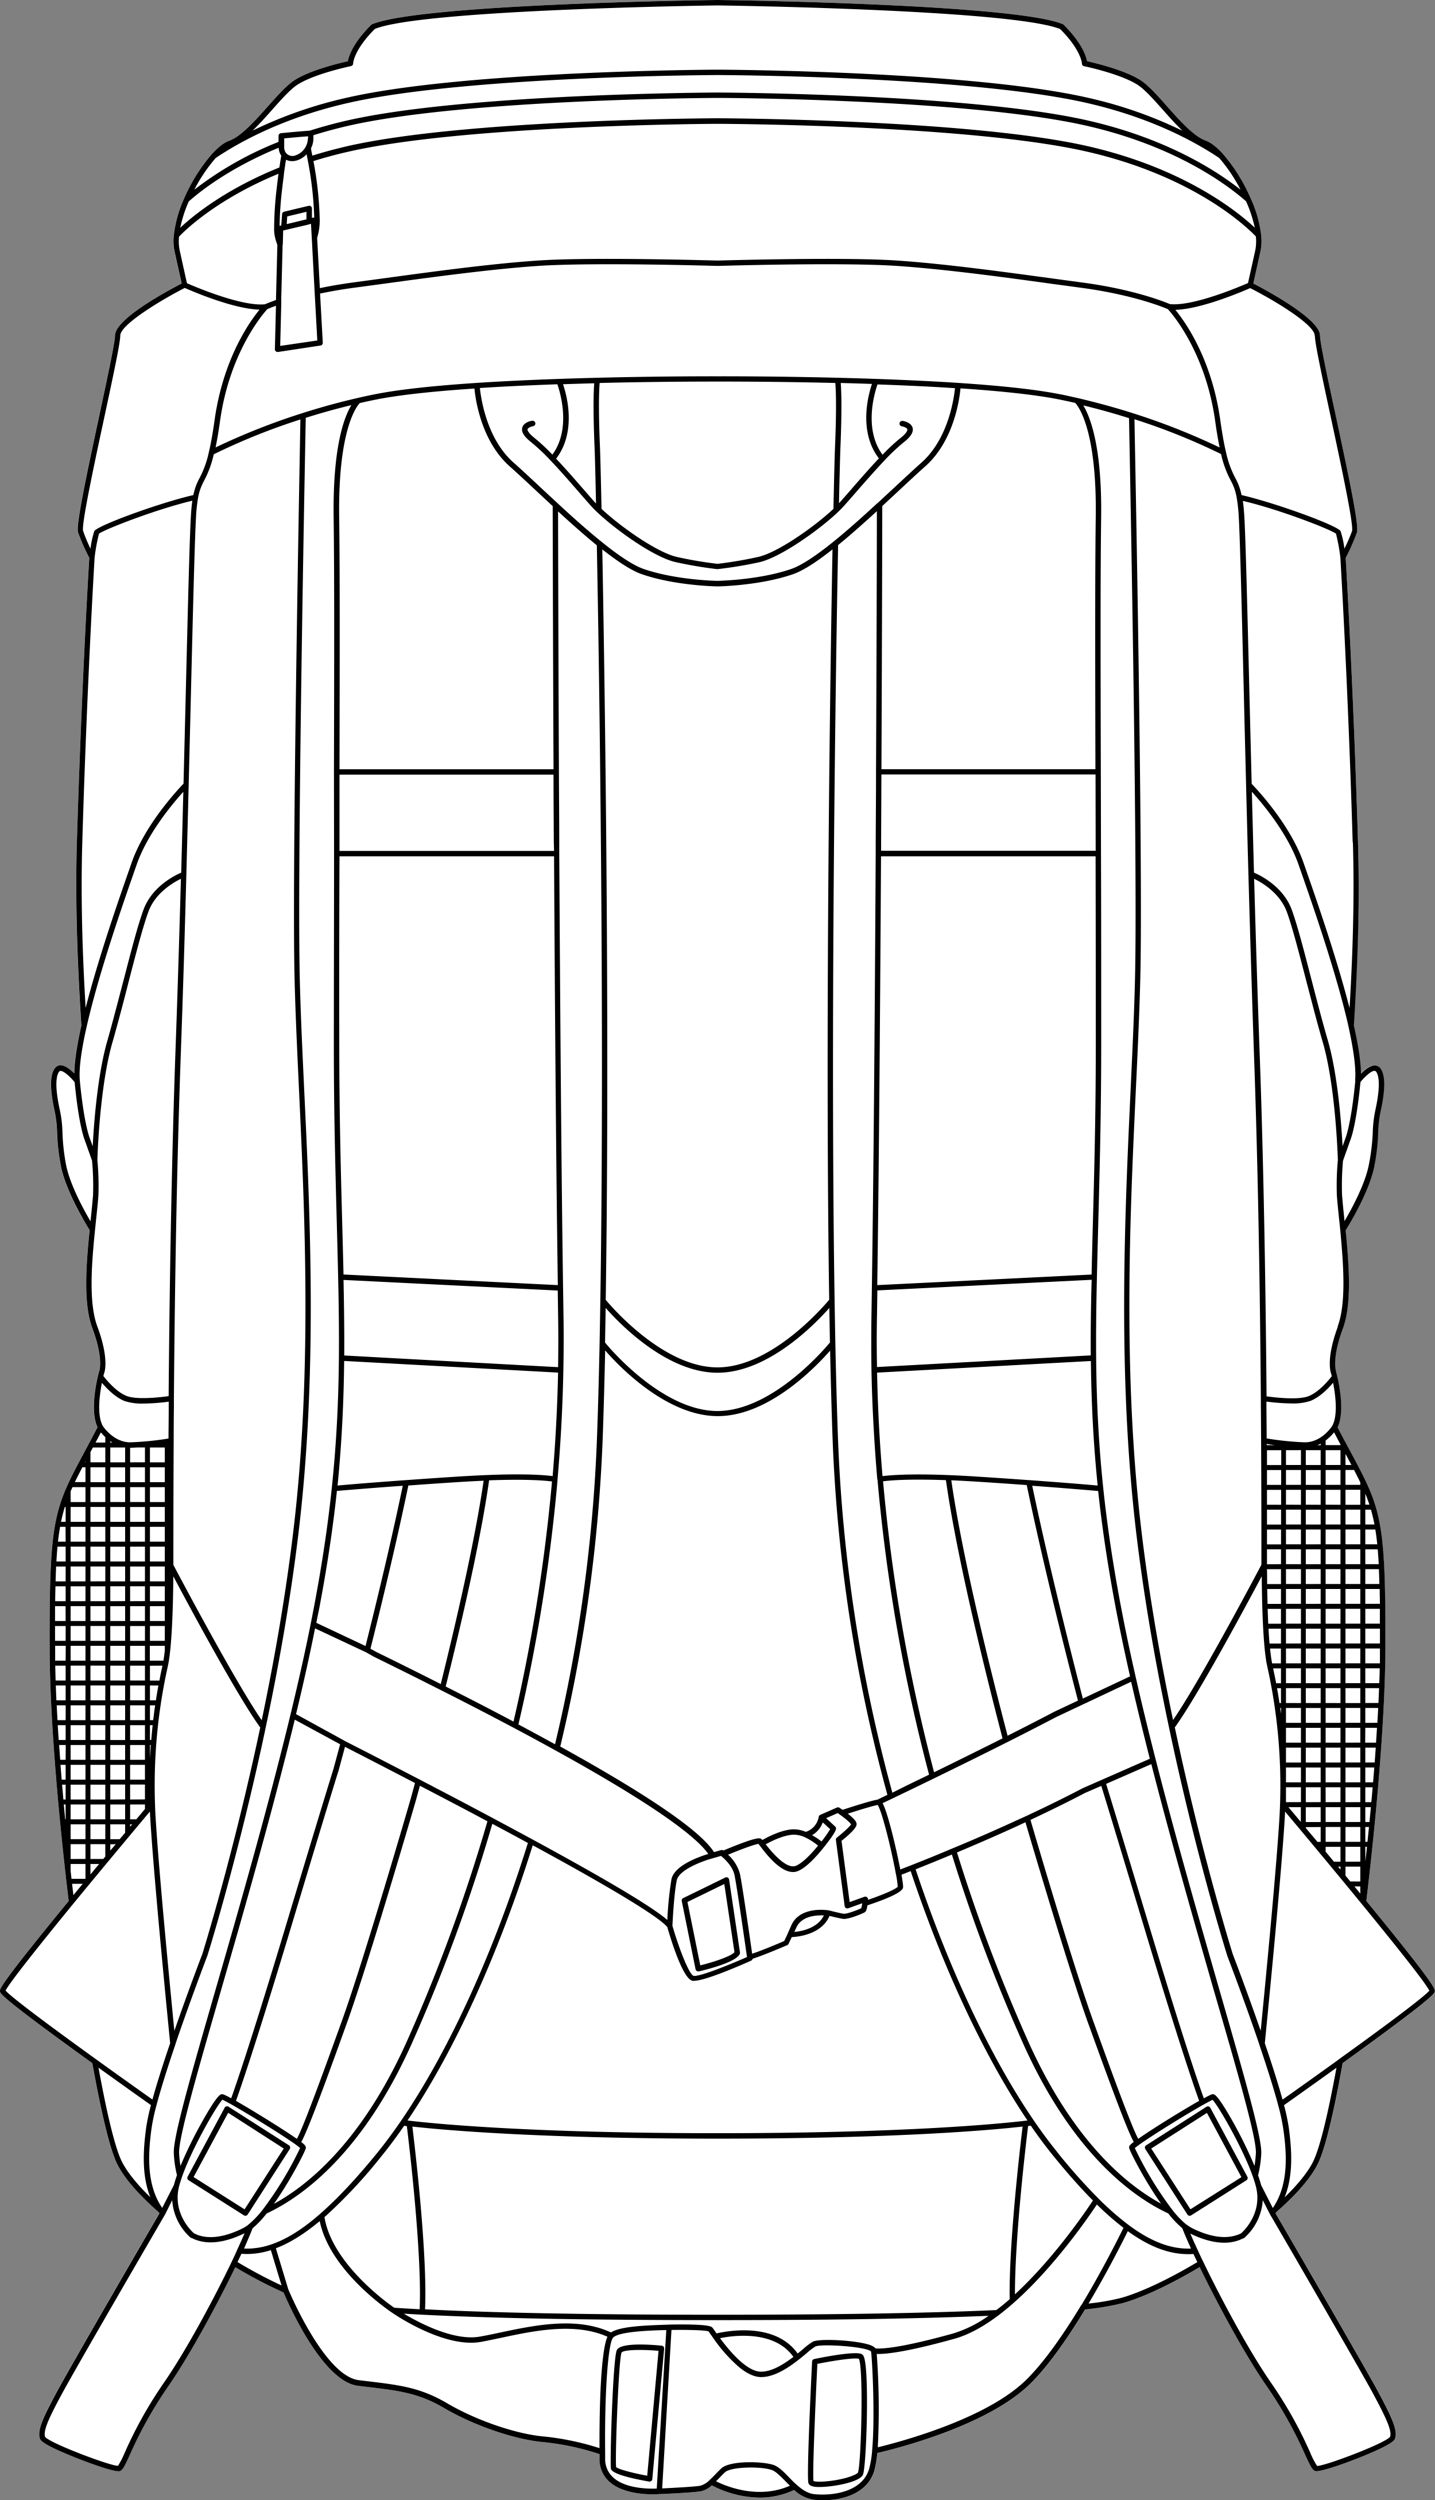
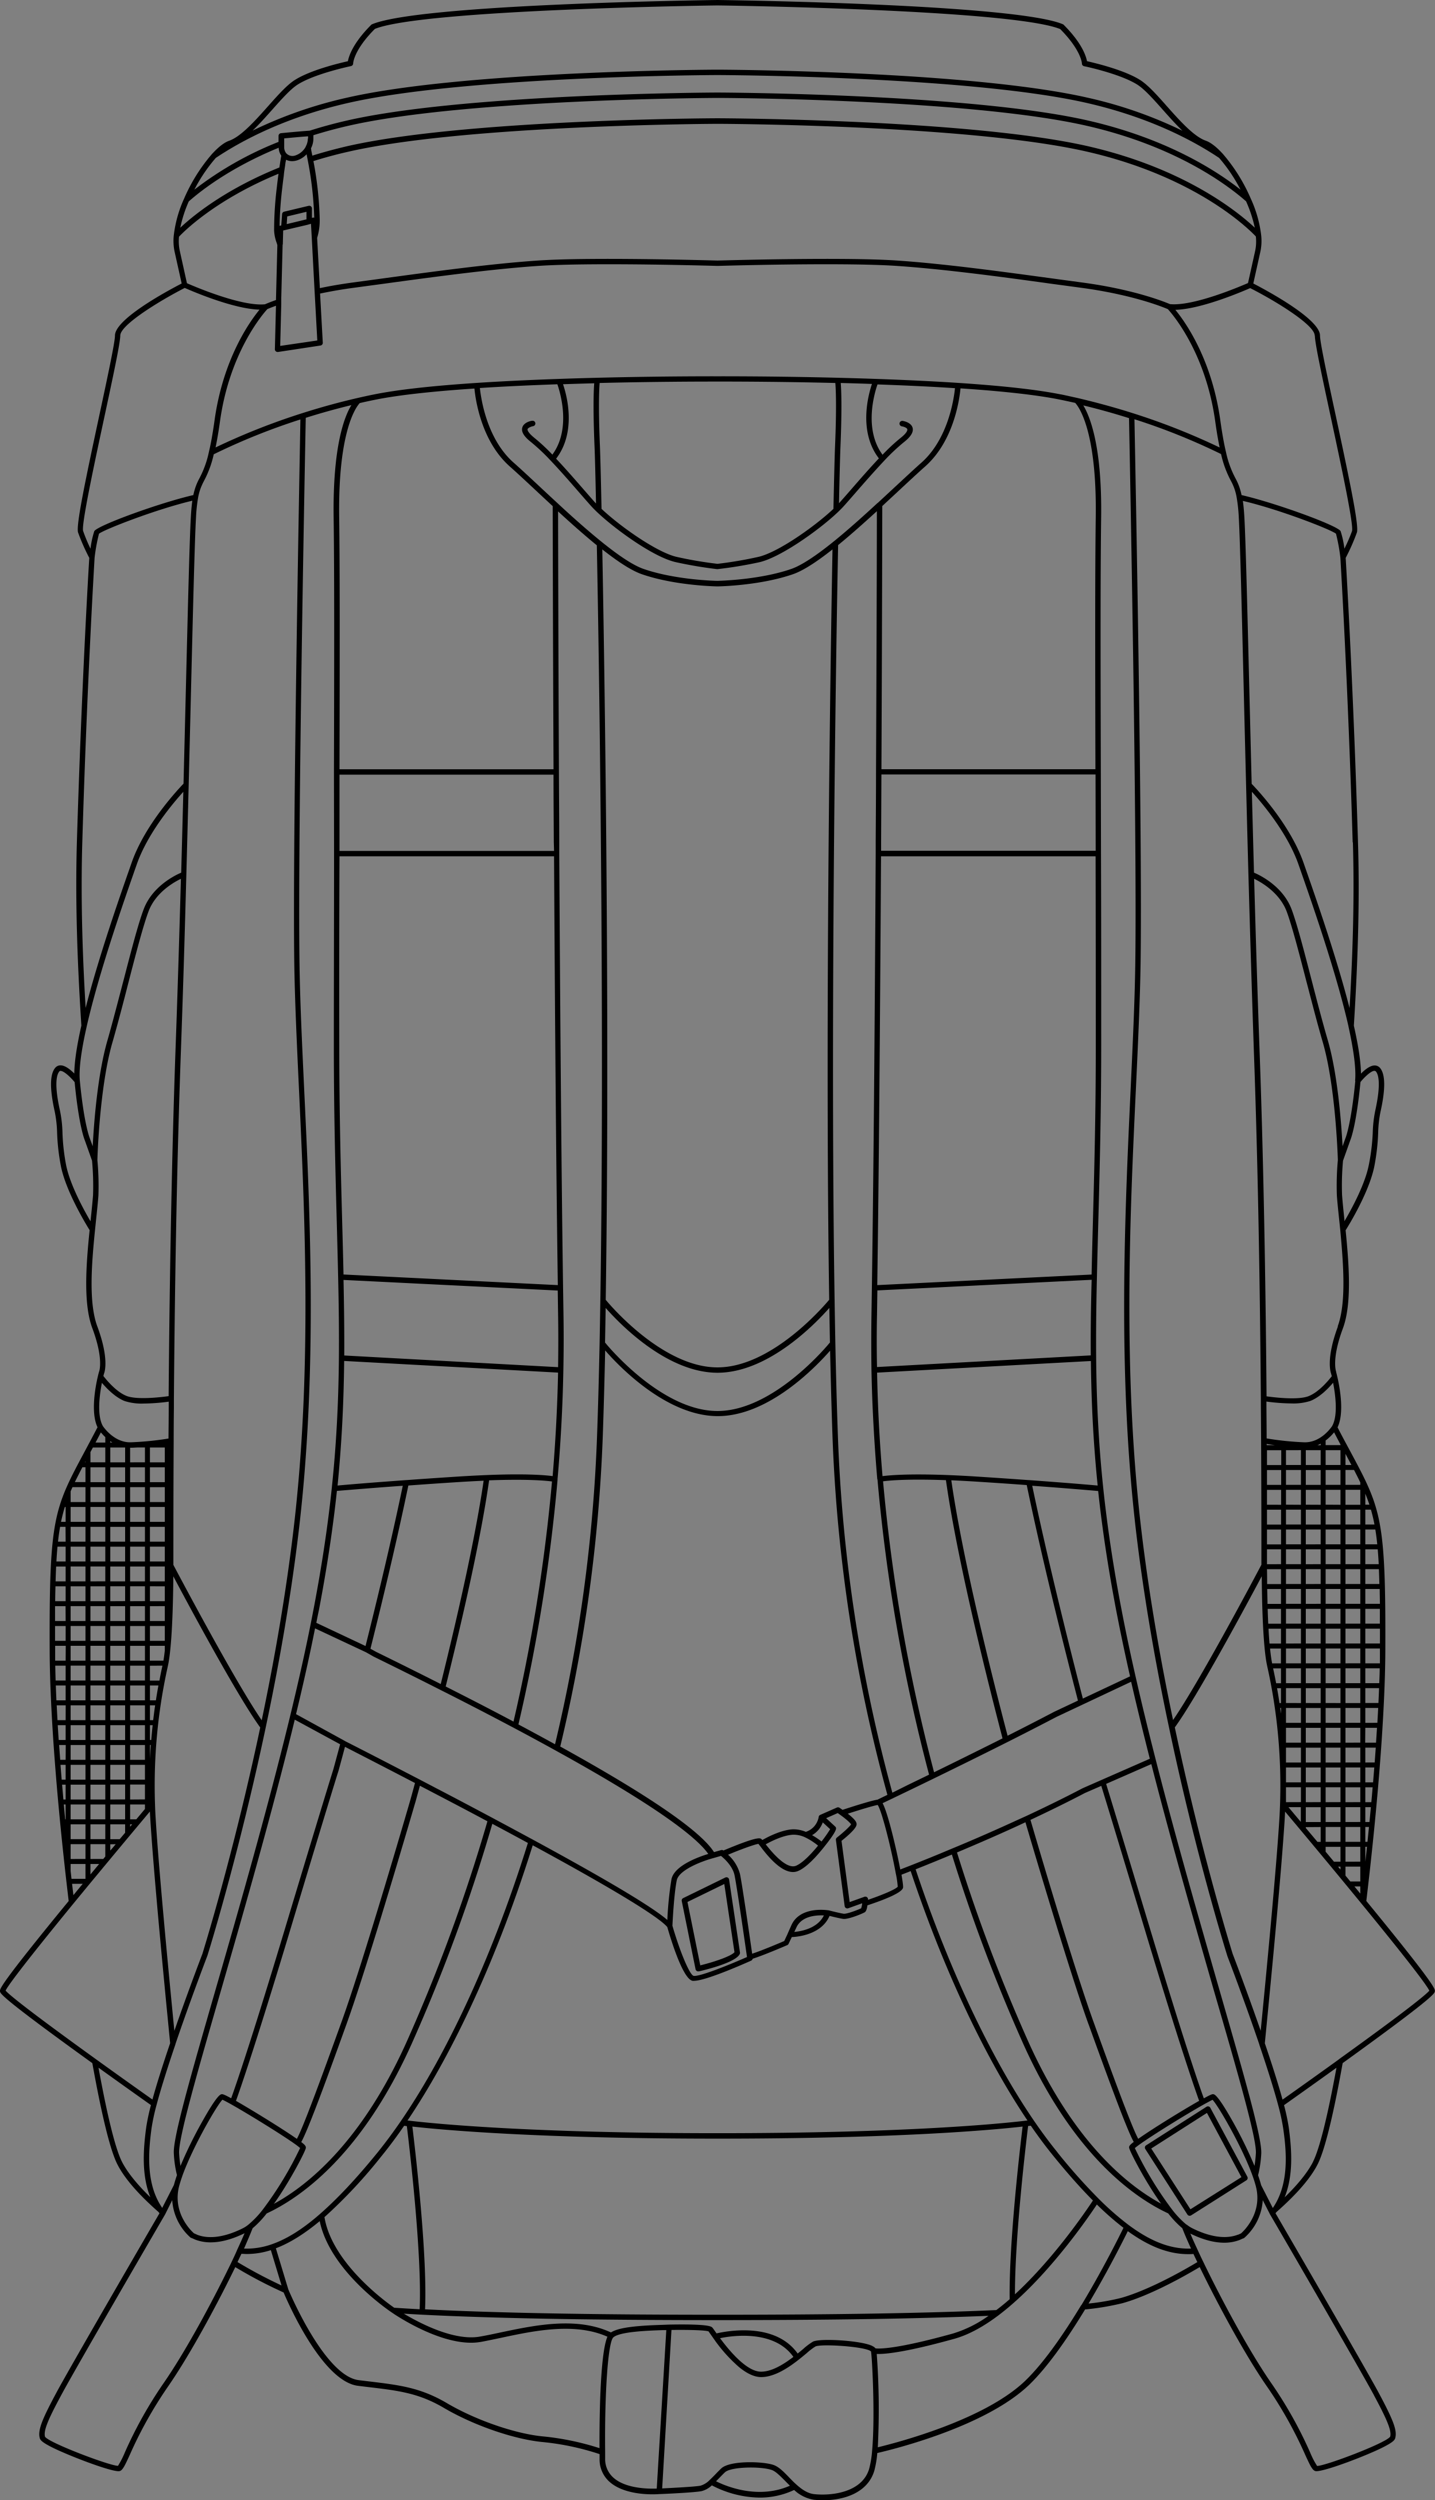
<svg xmlns="http://www.w3.org/2000/svg" viewBox="0 0 528.36 920.44">
  <rect x="0" y="0" width="528.36" height="920.44" fill="#808080" stroke="none" />
  <defs>
    <style>.cls-1{fill:#fff;}</style>
  </defs>
  <g id="Layer_2" data-name="Layer 2">
    <g id="Layer_3" data-name="Layer 3">
-       <path class="cls-1" d="M503.07,699.86c25.53,31.16,25.38,32.42,25.27,33.26s-.29,2.18-33.94,26.45c-2.4,13.46-5.92,30.67-9.15,37.12-2.56,5.12-7.68,11.07-15.21,17.69l-.36.46c3.35,5.76,33.11,57,37.93,66,5.58,10.41,6.9,14,6.14,16.81-.2.74-1,1.57-4.2,3.21-5.66,2.9-21.25,8.94-24.8,8.94a1.36,1.36,0,0,1-.5-.07c-1.09-.41-1.85-2.07-3.69-6.07a153.24,153.24,0,0,0-14-25c-8.47-12.22-18.52-31.09-24.79-44-10.83,6.45-21.15,11.28-28.42,13.29a95.65,95.65,0,0,1-13.79,2.31c-7.49,12.33-14.28,21.54-20.21,27.38-16,15.75-50.73,24.2-56.3,25.48a36.7,36.7,0,0,1-1.1,6.54c-2.45,8.08-11,10.84-18.83,10.84-1.15,0-2.28-.06-3.38-.17a13.76,13.76,0,0,1-7.3-3.61,29.44,29.44,0,0,1-12.7,2.81,38.91,38.91,0,0,1-17.6-4.51,8.49,8.49,0,0,1-3.88,2.15c-2.81.53-14.74,1-15.43,1.06-.19,0-1.15.09-2.57.09-3.91,0-11.32-.58-15.8-4.6a11,11,0,0,1-3.66-8.34l0-1.86a96.64,96.64,0,0,0-20.51-4.4c-10.57-.9-25.69-6.08-36.77-12.59-9.35-5.51-16.81-6.39-28.11-7.72l-3.52-.43c-13.2-1.6-25.85-30.65-27.42-34.37A168.11,168.11,0,0,1,86.6,834.6c-6.27,12.92-16.32,31.79-24.79,44a153.24,153.24,0,0,0-14,25c-1.84,4-2.6,5.66-3.68,6.07a1.74,1.74,0,0,1-.51.07c-3.55,0-19.14-6-24.8-8.94-3.21-1.64-4-2.47-4.2-3.21-.83-3,1.13-7.46,6.14-16.81,4.81-9,34.47-60,37.93-66-.12-.15-.24-.3-.35-.46-7.54-6.62-12.66-12.57-15.22-17.69C39.87,790.24,36.36,773,34,759.57.3,735.3.11,733.93,0,733.11S-.25,731,25.28,699.86c-4.36-36.46-6.9-69.93-7-91.88-.2-49.16,1.55-52.42,12.92-73.67,1.38-2.59,2.95-5.52,4.67-8.82-2.59-5.42-.78-14.95.15-18.88.22-.9.36-1.42.36-1.42a.52.52,0,0,1,.06-.16s1.81-4.47-2.48-16c-3.34-9-2.28-23.33-1-36.12-1.49-2.39-8.84-14.53-10.6-23.69A77.44,77.44,0,0,1,21,417.07a44.55,44.55,0,0,0-.89-7.86c-1.88-8.46-1.81-13.71.21-16.08a2.46,2.46,0,0,1,2-.88c1.68,0,3.61,1.6,5,3,0-4.29.93-10.21,2.61-17.66C28.26,352.1,27.73,330,28.31,310c1.66-56,4.29-100.68,4.53-104.6a74.66,74.66,0,0,1-4.13-9.35c-.82-2.46,2.55-18.63,7.79-43,3-13.89,5.79-27,5.79-29.51,0-6,19.14-16.37,24.56-19.17L64.22,92.55a19.18,19.18,0,0,1-.26-6,45.25,45.25,0,0,1,3.83-13.42s0,0,0,0A63.72,63.72,0,0,1,78.05,56.72c2.36-2.61,4.51-4.28,6.39-4.94,4.37-1.54,9.65-7.48,14.31-12.72,3.53-4,6.87-7.72,9.71-9.55,5.82-3.74,16.78-6.33,19.68-7,.33-1.84,1.82-6.64,8.58-13.4a.93.93,0,0,1,.32-.21C154.73,1.49,259.7.06,264.16,0h0c4.46.06,109.44,1.49,127.12,8.93a.85.85,0,0,1,.32.21c6.76,6.76,8.26,11.56,8.59,13.4,2.89.64,13.86,3.23,19.67,7,2.84,1.82,6.18,5.57,9.71,9.54,4.66,5.24,9.95,11.18,14.32,12.72,1.87.66,4,2.33,6.38,4.94a63.72,63.72,0,0,1,10.25,16.37h0s0,0,0,0a44.93,44.93,0,0,1,3.83,13.43,19.13,19.13,0,0,1-.26,6l-2.63,11.83c5.42,2.8,24.56,13.12,24.56,19.17,0,2.5,2.81,15.62,5.8,29.51,5.23,24.4,8.6,40.57,7.78,43a74.66,74.66,0,0,1-4.13,9.35c.24,3.92,2.87,48.56,4.53,104.6.59,20,0,42.06-1.65,67.57,1.69,7.45,2.57,13.37,2.62,17.66,1.41-1.42,3.35-3,5-3a2.52,2.52,0,0,1,2,.88c2,2.34,2.07,7.75.21,16.08a43.59,43.59,0,0,0-.88,7.86A78.93,78.93,0,0,1,506,429.22c-1.82,9.43-9.32,21.65-10.6,23.69,1.29,12.79,2.35,27.12-1,36.12-4.29,11.53-2.5,16-2.48,16a.58.58,0,0,1,0,.14s.15.52.36,1.42c.93,3.93,2.75,13.46.15,18.88,1.72,3.3,3.29,6.23,4.68,8.83,11.37,21.24,13.11,24.51,12.91,73.66C510,629.94,507.43,663.4,503.07,699.86Z" />
-       <path d="M106.81,790.45a1,1,0,0,0-.43-.63L84.13,775.6a1,1,0,0,0-.78-.12,1,1,0,0,0-.63.49l-13.63,25.4a1,1,0,0,0,.34,1.31l20.39,12.93a1,1,0,0,0,.53.15,1,1,0,0,0,.84-.45l15.49-24.11A1,1,0,0,0,106.81,790.45ZM90.05,813.4,71.28,801.5,84,777.85,104.47,791Z" />
      <path d="M503.07,699.86c4.36-36.46,6.9-69.92,7-91.88.2-49.15-1.54-52.42-12.91-73.66-1.39-2.6-3-5.53-4.68-8.83,2.6-5.42.78-14.95-.15-18.88-.21-.9-.36-1.42-.36-1.42a.58.58,0,0,0,0-.14c0-.05-1.81-4.49,2.48-16,3.33-9,2.27-23.33,1-36.12,1.28-2,8.78-14.26,10.6-23.69a78.93,78.93,0,0,0,1.38-12.15,43.59,43.59,0,0,1,.88-7.86c1.86-8.33,1.79-13.74-.21-16.08a2.52,2.52,0,0,0-2-.88c-1.67,0-3.61,1.6-5,3-.05-4.29-.93-10.21-2.62-17.66C500.09,352.1,500.63,330,500,310c-1.66-56-4.29-100.68-4.53-104.6a74.66,74.66,0,0,0,4.13-9.35c.82-2.46-2.55-18.63-7.78-43-3-13.89-5.8-27-5.8-29.51,0-6-19.14-16.37-24.56-19.17l2.63-11.83a19.13,19.13,0,0,0,.26-6,44.93,44.93,0,0,0-3.83-13.43s0,0,0,0h0A63.72,63.72,0,0,0,450.3,56.72c-2.36-2.61-4.51-4.28-6.38-4.94-4.37-1.54-9.66-7.48-14.32-12.72-3.53-4-6.87-7.72-9.71-9.54-5.81-3.75-16.78-6.34-19.67-7-.33-1.84-1.83-6.64-8.59-13.4a.85.85,0,0,0-.32-.21C373.63,1.49,268.65.06,264.19,0h0C259.7.06,154.73,1.49,137,8.93a.93.93,0,0,0-.32.21c-6.76,6.76-8.25,11.56-8.58,13.4-2.9.64-13.86,3.23-19.68,7-2.84,1.83-6.18,5.58-9.71,9.55-4.66,5.24-9.94,11.18-14.31,12.72-1.88.66-4,2.33-6.39,4.94A63.72,63.72,0,0,0,67.8,73.09s0,0,0,0A45.25,45.25,0,0,0,64,86.54a19.18,19.18,0,0,0,.26,6l2.63,11.83c-5.42,2.8-24.56,13.12-24.56,19.17,0,2.5-2.81,15.62-5.79,29.51-5.24,24.4-8.61,40.57-7.79,43a74.66,74.66,0,0,0,4.13,9.35C32.6,209.36,30,254,28.31,310c-.58,20,0,42.06,1.65,67.57-1.68,7.45-2.56,13.37-2.61,17.66-1.42-1.42-3.35-3-5-3a2.46,2.46,0,0,0-2,.88c-2,2.37-2.09,7.62-.21,16.08a44.55,44.55,0,0,1,.89,7.86,77.44,77.44,0,0,0,1.37,12.15c1.76,9.16,9.11,21.3,10.6,23.69C31.69,465.7,30.63,480,34,489c4.29,11.53,2.49,16,2.48,16a.52.52,0,0,0-.06.16s-.14.52-.36,1.42c-.93,3.93-2.74,13.46-.15,18.88-1.72,3.3-3.29,6.23-4.67,8.82C19.84,555.56,18.09,558.82,18.29,608c.09,21.95,2.63,55.42,7,91.88C-.25,731-.09,732.29,0,733.11S.3,735.3,34,759.57c2.41,13.46,5.92,30.67,9.15,37.12,2.56,5.12,7.68,11.07,15.22,17.69.11.16.23.31.35.46-3.46,5.95-33.12,57-37.93,66-5,9.35-7,13.76-6.14,16.81.2.74,1,1.57,4.2,3.21,5.66,2.9,21.25,8.94,24.8,8.94a1.74,1.74,0,0,0,.51-.07c1.08-.41,1.84-2.07,3.68-6.07a153.24,153.24,0,0,1,14-25c8.47-12.22,18.52-31.09,24.79-44A168.11,168.11,0,0,0,104.43,844c1.57,3.72,14.22,32.77,27.42,34.37l3.52.43c11.3,1.33,18.76,2.21,28.11,7.72,11.08,6.51,26.2,11.69,36.77,12.59a96.64,96.64,0,0,1,20.51,4.4l0,1.86a11,11,0,0,0,3.66,8.34c4.48,4,11.89,4.6,15.8,4.6,1.42,0,2.38-.07,2.57-.09.69,0,12.62-.53,15.43-1.06a8.49,8.49,0,0,0,3.88-2.15,38.91,38.91,0,0,0,17.6,4.51,29.44,29.44,0,0,0,12.7-2.81,13.76,13.76,0,0,0,7.3,3.61c1.1.11,2.23.17,3.38.17,7.79,0,16.38-2.76,18.83-10.84a36.7,36.7,0,0,0,1.1-6.54c5.57-1.28,40.29-9.73,56.3-25.48,5.93-5.84,12.72-15.05,20.21-27.38a95.65,95.65,0,0,0,13.79-2.31c7.27-2,17.59-6.84,28.42-13.29,6.27,12.92,16.32,31.79,24.79,44a153.24,153.24,0,0,1,14,25c1.84,4,2.6,5.66,3.69,6.07a1.36,1.36,0,0,0,.5.07c3.55,0,19.14-6,24.8-8.94,3.21-1.64,4-2.47,4.2-3.21.76-2.79-.56-6.4-6.14-16.81-4.82-9-34.58-60.23-37.93-66l.36-.46c7.53-6.62,12.65-12.57,15.21-17.69,3.23-6.45,6.75-23.66,9.15-37.12,33.65-24.27,33.84-25.64,33.94-26.45S528.6,731,503.07,699.86ZM24.17,669.81H24c-.17-1.84-.34-3.66-.51-5.47h.66Zm0-7.3h-.83c-.16-1.84-.32-3.67-.48-5.47h1.31Zm0-7.3H22.71c-.15-1.85-.3-3.67-.44-5.47h1.9Zm0-7.31h-2c-.14-1.84-.27-3.67-.4-5.46h2.44Zm0-7.3H21.61c-.13-1.85-.24-3.67-.35-5.46h2.91Zm0-7.3h-3c-.1-1.86-.2-3.68-.29-5.47h3.31Zm0-7.3h-3.4c-.08-1.87-.16-3.69-.22-5.47h3.62Zm0-7.3H20.48c-.06-1.89-.1-3.71-.14-5.47h3.83Zm0-7.31H20.31c0-1.16,0-2.31,0-3.41,0-.7,0-1.38,0-2.05h3.9Zm0-7.3h-3.9c0-1.89,0-3.71,0-5.46h3.91Zm0-7.3h-3.9c0-1.91,0-3.73,0-5.47h3.87Zm0-7.3H20.32c0-1.92.06-3.74.1-5.47h3.75Zm0-7.3h-3.7c.05-1.94.12-3.76.2-5.47h3.5Zm0-7.31h-3.4c.11-2,.24-3.76.4-5.46h3Zm0-7.3H21.36c.21-2,.47-3.77.77-5.46h2Zm0-7.3h-1.7c.4-1.93.86-3.73,1.4-5.47h.3ZM502.7,549.9c.55,1.35,1.05,2.69,1.51,4.06H502.7Zm0,5.89h2.07c.5,1.73.93,3.53,1.3,5.47H502.7Zm0,7.31h3.69c.28,1.69.51,3.5.71,5.46h-4.4Zm0,7.3h4.57c.14,1.7.27,3.51.37,5.47H502.7Zm0,7.3h5c.07,1.72.13,3.54.18,5.47H502.7Zm0,7.3H508c0,1.73.06,3.55.08,5.47H502.7Zm0,7.31h5.36q0,2.61,0,5.46H502.7Zm0,7.3h5.39c0,1.75,0,3.57,0,5.46H502.7Zm0,7.3h5.38c0,.36,0,.71,0,1.07,0,1.41,0,2.88,0,4.39H502.7Zm0,7.3H508c0,1.76-.09,3.59-.16,5.47H502.7Zm0,7.3h5.07c-.07,1.78-.15,3.6-.24,5.47H502.7Zm0,7.3h4.74c-.09,1.79-.19,3.61-.3,5.47H502.7Zm0,7.31H507c-.11,1.79-.23,3.61-.35,5.46h-4Zm0,7.3h3.85c-.13,1.8-.26,3.62-.4,5.47H502.7Zm0,7.3H506c-.14,1.8-.29,3.62-.44,5.47H502.7Zm0,7.3h2.7c-.15,1.81-.31,3.63-.48,5.47H502.7Zm0,7.31h2.05c-.17,1.8-.34,3.62-.52,5.46H502.7Zm0,7.3h1.35c-.18,1.8-.36,3.63-.55,5.46h-.8Zm0,7.3h.61q-.29,2.72-.58,5.47h0Zm-7.3-144.68c.77,1.45,1.5,2.81,2.18,4.1H495.4Zm0,5.94h3.15c.84,1.62,1.61,3.14,2.31,4.61v.86H495.4Zm0,7.3h5.46V554H495.4Zm0,7.3h5.46v5.47H495.4Zm0,7.31h5.46v5.46H495.4Zm0,7.3h5.46v5.47H495.4Zm0,7.3h5.46v5.47H495.4Zm0,7.3h5.46v5.47H495.4Zm0,7.31h5.46v5.46H495.4Zm0,7.3h5.46v5.46H495.4Zm0,7.3h5.46v5.46H495.4Zm0,7.3h5.46v5.47H495.4Zm0,7.3h5.46V627H495.4Zm0,7.3h5.46v5.47H495.4Zm0,7.31h5.46v5.46H495.4Zm0,7.3h5.46v5.47H495.4Zm0,7.3h5.46v5.47H495.4Zm0,7.3h5.46v5.47H495.4Zm0,7.31h5.46v5.46H495.4Zm0,7.3h5.46v5.46H495.4Zm0,7.3h5.46v5.47H495.4Zm0,7.3h5.46v5.47h-3.68c-.59-.73-1.19-1.45-1.78-2.17Zm5.46,7.3v2.63l-2.16-2.63Zm-7.3-162.72v.24h-5.47v-1.72a17.76,17.76,0,0,0,3.12-3Q492.44,529.7,493.56,531.81ZM491.15,685.4q-1.56-1.89-3.06-3.68v-1.79h5.47v5.47Zm2.41,1.83v1.08l-.89-1.08Zm-5.47-9.14v-5.46h5.47v5.46Zm0-7.3v-5.46h5.47v5.46Zm0-7.3V658h5.47v5.47Zm0-7.3v-5.47h5.47v5.47Zm0-7.3v-5.47h5.47v5.47Zm0-7.31v-5.46h5.47v5.46Zm0-7.3v-5.47h5.47v5.47Zm0-7.3v-5.47h5.47V627Zm0-7.3v-5.47h5.47v5.47Zm0-7.31v-5.46h5.47v5.46Zm0-7.3v-5.46h5.47v5.46Zm0-7.3v-5.46h5.47v5.46Zm0-7.3V585h5.47v5.47Zm0-7.3V577.7h5.47v5.47Zm0-7.3V570.4h5.47v5.47Zm0-7.31V563.1h5.47v5.46Zm0-7.3v-5.47h5.47v5.47Zm0-7.3v-5.47h5.47V554Zm0-7.3v-5.47h5.47v5.47Zm0-7.31v-5.46h5.47v5.46ZM490.5,525c-.22.34-4.1,6.19-10.3,6a110.4,110.4,0,0,1-13.83-1.43c0-3.82-.05-7.8-.08-11.92V516a73,73,0,0,0,9.23.69,20.32,20.32,0,0,0,6.95-.92c3.49-1.37,6.66-4.66,8.37-6.7C491.66,513.29,492.73,521,490.5,525Zm-9.71,145.8v-5.46h5.47v5.46Zm5.47,1.84v5.46h-1.18L480.79,673v-.32Zm-5.47-9.14V658h5.47v5.47Zm0-7.3v-5.47h5.47v5.47Zm0-7.3v-5.47h5.47v5.47Zm0-7.31v-5.46h5.47v5.46Zm0-7.3v-5.47h5.47v5.47Zm0-7.3v-5.47h5.47V627Zm0-7.3v-5.47h5.47v5.47Zm0-7.31v-5.46h5.47v5.46Zm0-7.3v-5.46h5.47v5.46Zm0-7.3v-5.46h5.47v5.46Zm0-7.3V585h5.47v5.47Zm0-7.3V577.7h5.47v5.47Zm0-7.3V570.4h5.47v5.47Zm0-7.31V563.1h5.47v5.46Zm0-7.3v-5.47h5.47v5.47Zm0-7.3v-5.47h5.47V554Zm0-7.3v-5.47h5.47v5.47Zm0-7.31v-5.46h5.47v5.46Zm4.31-7.3c.4-.17.79-.35,1.16-.55v.55ZM473.49,663.49V658H479v5.47Zm5.47,1.84v5.43c-2-2.37-3.55-4.24-4.56-5.43Zm-5.47-9.14v-5.47H479v5.47Zm0-7.3v-5.47H479v5.47Zm0-7.31v-5.46H479v5.46Zm0-7.3v-5.47H479v5.47Zm0-7.3v-5.47H479V627Zm0-7.3v-5.47H479v5.47Zm0-7.31v-5.46H479v5.46Zm0-7.3v-5.46H479v5.46Zm0-7.3v-5.46H479v5.46Zm0-7.3V585H479v5.47Zm0-7.3V577.7H479v5.47Zm0-7.3V570.4H479v5.47Zm0-7.31V563.1H479v5.46Zm0-7.3v-5.47H479v5.47Zm0-7.3v-5.47H479V554Zm0-7.3v-5.47H479v5.47Zm0-7.31v-5.46H479v5.46Zm-55.79-385a233.24,233.24,0,0,1,31.89,12.82,38.23,38.23,0,0,0,3.51,9.64,19.63,19.63,0,0,1,2.24,6.37,60.94,60.94,0,0,1,.78,7.38c.47,8.44,1.08,33.44,1.86,65.08.25,10.46.53,21.66.82,33.27.27,10.76.56,21.85.86,33,.7,25,1.37,46.24,2,64.9,1.33,36.54,2.2,79.6,2.58,128l0,2.79q.06,6.64.09,12.76c.11,20,.11,35.71.11,43.27,0,.83,0,1.64,0,2.45-2.64,5-22.86,43.17-32.53,57.17-5.14-24.55-9.06-48-11.64-69.64-6.94-58.35-4.22-116.68-2-163.54.77-16.57,1.5-32.22,1.69-45.69C420.65,306.6,418,169.63,417.7,154.39ZM371.75,846.48c-1.6,1.41-3.25,2.76-4.91,4-25.37,1.14-59.91,1.72-102.66,1.72-45.72,0-81.93-.66-107.68-2,.93-20.12-3.74-59.74-4.67-67.28,10.82,1.21,45.92,4.45,112.35,4.45,66.7,0,101.6-3.23,112.34-4.45C375.65,790.09,371.46,825.61,371.75,846.48ZM218.9,164.37c.14,3.08.34,10.83.55,21-.14-.15-.3-.31-.43-.46-1.23-1.37-2.63-3-4.14-4.72-3.14-3.61-6.68-7.67-10.12-11.32,7.53-9.83,4-23.19,2.54-27.41,3.91-.14,7.76-.25,11.49-.35C218.6,143.47,218.3,149.94,218.9,164.37Zm-15.52,3a70.56,70.56,0,0,0-6.62-6.16c-2-1.61-2.64-2.72-2.51-3.21s1.4-1,2-1.09a1,1,0,1,0-.28-2c-.32,0-3.13.5-3.67,2.53-.42,1.54.63,3.28,3.19,5.29a73.47,73.47,0,0,1,7.21,6.79c3.59,3.77,7.34,8.08,10.65,11.89,1.51,1.74,2.92,3.35,4.15,4.73.66.74,1.42,1.52,2.26,2.32,0,0,0,0,0,0,6.72,6.41,20.91,16.68,29,18.49a153.71,153.71,0,0,0,15.25,2.58h.21A153.1,153.1,0,0,0,279.54,207c7.81-1.74,22.15-11.95,29-18.49a0,0,0,0,1,0,0c.92-.88,1.66-1.64,2.27-2.32,1.26-1.41,2.71-3.07,4.27-4.86,3.27-3.77,7-8,10.53-11.76a73.47,73.47,0,0,1,7.21-6.79c2.56-2,3.6-3.75,3.19-5.29-.55-2-3.35-2.49-3.66-2.53a1,1,0,0,0-.29,2c.64.1,1.88.51,2,1.08s-.45,1.61-2.5,3.22a69.4,69.4,0,0,0-6.61,6.16c-7-9.46-2.93-22.84-1.86-25.89,10.55.37,20.14.83,28.53,1.38-.39,3.91-2.5,18.72-12.41,27.47-2.67,2.36-6,5.49-9.59,8.81l-6.47,6-.05,0c-4.57,4.22-10.53,9.63-16.16,14.18l0,0c-6.73,5.45-12,8.85-15.61,10.1-11.73,4.07-26.78,4.37-27.17,4.38s-15.44-.31-27.17-4.38c-3.67-1.27-8.78-4.57-15.62-10.1l0,0c-5.73-4.64-11.67-10-16.2-14.22-2.28-2.1-4.5-4.17-6.6-6.13-3.51-3.28-6.82-6.37-9.46-8.7-9.9-8.74-12-23.56-12.42-27.47,8.4-.55,18-1,28.53-1.38C206.29,144.54,210.34,157.92,203.38,167.38ZM220.79,141c19.2-.47,35.44-.52,41.17-.52h2.22c.19,0,19.5-.07,43.38.52.18,2.07.52,8.46-.1,23.27-.14,3.3-.36,11.91-.59,23.07-6.78,6.39-20.39,16.07-27.76,17.71a147.52,147.52,0,0,1-14.93,2.53,147,147,0,0,1-14.93-2.53c-7.35-1.64-21-11.31-27.77-17.71-.23-11.16-.45-19.77-.59-23.07C220.27,149.48,220.61,143.09,220.79,141Zm88.77,0c3.73.1,7.58.21,11.49.35-1.42,4.22-5,17.58,2.55,27.41-3.4,3.61-6.9,7.62-10,11.19-1.55,1.79-3,3.44-4.26,4.85-.13.16-.28.31-.43.48.21-10.15.42-17.9.55-21C310.05,149.94,309.75,143.47,309.56,141.07Zm15,144.13h78.81l.05,28.08h-79l0-3.37Q324.48,297.21,324.53,285.2Zm77.08,213.87-78.73,4.29c-.13-6.41-.14-12.87,0-19.21l.13-9,78.9-3.91C401.64,482,401.55,491,401.61,499.07Zm-78.56,45.62a649,649,0,0,0,19,108.74c-2.86,1.4-5.52,2.68-7.87,3.82L328.56,660a575.32,575.32,0,0,1-20.05-131.24c-.37-10.33-.68-21.7-.93-33.8-.1-5.23-.2-10.59-.28-16.05-1.35-85.05-.15-202.9,1.29-278.23,4.91-4,10-8.59,14.27-12.48,0,9.49-.09,47.81-.31,96,0,8.28-.07,16.88-.12,25.69l0,4.36c-.37,67.85-.83,120.15-1.41,159.9l-.15,9.95c-.1,6.71-.09,13.54,0,20.31.25,13.21,1,26.72,2.14,40.17h0S323.05,544.66,323.05,544.69Zm46.09,95.36-3.41,1.71c-7,3.49-14.48,7.2-21.84,10.79a647.15,647.15,0,0,1-18.78-107.12c2.23-.3,8.94-.94,23.15-.42C352.11,572,361.67,611.34,369.14,640.05Zm-18.86-95c3.24.15,6.29.31,9.25.5,5.8.37,11.86.78,18.48,1.26,5.65,27.25,13.32,58,18.86,79.35l-8.7,4.1c-5.33,2.79-11.12,5.77-17.21,8.84C363.55,610.64,354.13,571.83,350.28,545.09Zm-18.35,145.2,3.35-1.31c11.94,35.82,27.17,68.31,43,91.81l-.77.09c-9,1.08-43.94,4.59-113.36,4.59-69.13,0-104.25-3.51-113.37-4.59l-.76-.09c17.35-25.71,33.67-61.57,46.09-101.32,36.82,20,47.34,27.44,49.55,30.1,1.7,5.89,5.88,19.12,9.3,19.8a2.42,2.42,0,0,0,.57,0c4.24,0,18.1-6.13,21-7.42a1,1,0,0,0,.57-.71c3.81-1.16,12.33-4.84,12.72-5a1,1,0,0,0,.5-.49l1.18-2.48c2.44-.1,11-1,13.9-7.8,1.33.33,3.84.94,5,1.1,1.93.27,7.27-2,7.95-2.43.37-.26.76-.77,1-2.56,5.86-1.93,12.65-4.56,13.1-6.45C332.52,694.91,332.66,694.38,331.93,690.29Zm-30.69-10.77c-3.2,3.92-6.06,6.57-8.11,7.46-3.54,1.56-8.92-4.92-11.23-7.86,1.91-1.07,6.31-3.31,10-3.54a9.83,9.83,0,0,1,4.34.89.59.59,0,0,0,.14.06A23.77,23.77,0,0,1,301.24,679.52ZM299,675.64a8.88,8.88,0,0,0,3.94-4.71l2.72,2.51a48.66,48.66,0,0,1-3.18,4.53A26.08,26.08,0,0,0,299,675.64Zm-5.08,13.16c3.17-1.38,6.91-5.55,9.49-8.8,5.17-6.47,4.59-7,4.13-7.51l-3.36-3.11,4.27-1.88,1,.72c3,2.18,3.73,3.14,3.91,3.43-.45.82-3,3.12-5.21,4.87a1,1,0,0,0-.37.91L311,701.75a1,1,0,0,0,.47.72,1,1,0,0,0,.85.08l5.13-1.84a.06.06,0,0,0,0,0,7.76,7.76,0,0,1-.38,1.85c-1,.51-5.37,2.19-6.46,2-1.29-.18-4.78-1.07-5.55-1.26h0l-.15,0c-.41-.07-10.2-1.55-13.44,5.31L290,711.91l0,.05-1.25,2.65c-1.61.69-8.43,3.59-11.81,4.67-.78-5.45-3.66-25.46-4.49-29.38a14.73,14.73,0,0,0-4.38-7.06c4.74-2,9.84-3.83,11.18-4l.31.4.37.46C282.5,683.13,288.71,691.09,293.92,688.8Zm9.43,16.39c-2.31,4.7-8.07,5.81-10.89,6.07l.82-1.75c1.78-3.75,6.35-4.35,9.09-4.35C302.74,705.16,303.07,705.17,303.35,705.19Zm-32.91-14.87c.88,4.14,4.12,26.85,4.6,30.18-6.8,3-17.59,7.34-19.66,6.93-1.44-.34-5-8.78-7.8-18.45.07-1.41.57-11.69,1.6-16.72.83-4,9.95-7.25,13.39-8.16h0l2.89-.83,0,0C266.49,684.08,269.7,686.9,270.44,690.32Zm49.17,9.12a.55.55,0,0,1,0-.12,1,1,0,0,0-.4-.86,1,1,0,0,0-.93-.14l-5.44,1.95-3-22.54c2.58-2.05,5.45-4.63,5.55-6,.06-.66-.16-1.58-3.23-4,4.09-1.32,9.27-2.92,11-3.21,1.45,2,4.87,15.44,6.68,25.28a34.06,34.06,0,0,1,.7,4.81C329.8,695.59,324.6,697.74,319.61,699.44Zm3.47-36.87c-2.33.31-10.6,3-12.86,3.75-.66-.47-1.11-.77-1.11-.77a1,1,0,0,0-.95-.09L302,668.17a1.28,1.28,0,0,0-.23.14,1.13,1.13,0,0,0-.22.27l0,0a.72.72,0,0,0-.1.29s0,0,0,0v0a7,7,0,0,1-4.75,5.55,11.59,11.59,0,0,0-4.93-.93c-4.27.27-9.22,2.87-11.08,3.94a2.57,2.57,0,0,0-.32-.33c-.49-.44-1.31-1.15-14,4.18l0,0a1,1,0,0,0-.86-.15l-2.62.75c-4.89-7.74-23.93-20.82-56.61-38.88a579.32,579.32,0,0,0,15.66-114.3c.34-9.68.63-20.28.88-31.53,5,5.78,22.6,24.19,41.47,24.19S300.6,503,305.64,497.26c.25,11.25.54,21.85.88,31.53a577.88,577.88,0,0,0,20.22,132ZM180.09,545c14.2-.52,20.92.12,23.15.42a640.33,640.33,0,0,1-14.17,88.4c-5.93-3.15-12.12-6.37-18.43-9.59l-6.54-3.33C172.16,588.45,177.54,562.93,180.09,545Zm-17.81,75c-7.66-3.88-15.65-7.86-23.74-11.82L136.4,607c5.71-22.78,10.4-43,13.95-60.09,6.05-.45,12.26-.87,18.48-1.27,3-.19,6-.35,9.24-.5C175.55,562.63,170.1,588.46,162.28,620Zm43-75.3a.22.22,0,0,0,0-.08h0c1.18-13.45,1.9-27,2.14-40.17.14-6.77.16-13.6.05-20.31l-.15-9.95c-.58-39.74-1-92-1.41-159.87v0l0-4.24c0-8.85-.09-17.48-.12-25.8-.22-48.24-.29-86.56-.31-96,4.19,3.85,9.29,8.42,14.27,12.48,1.44,75.31,2.64,193.17,1.29,278.24-.08,5.45-.18,10.81-.28,16-.25,12.1-.56,23.47-.93,33.79a577.46,577.46,0,0,1-15.47,113.38c-4.32-2.38-8.84-4.83-13.48-7.3A642.56,642.56,0,0,0,205.3,544.69Zm-78.82-73.48,78.9,3.91.13,9c.11,6.34.09,12.79,0,19.21l-78.74-4.3C126.8,491,126.71,482,126.48,471.21Zm178.83,7.32c-2.17,2.6-21.31,24.88-41.13,24.88s-39-22.28-41.14-24.88c1.33-84.44.16-201-1.26-276.27,6.2,4.89,11,7.9,14.58,9.14,12.13,4.2,27.17,4.47,27.8,4.48h0c.64,0,15.68-.28,27.81-4.48,3.59-1.24,8.38-4.25,14.57-9.14C305.15,277.54,304,394.1,305.31,478.53Zm.27,15.75-.06.05c-.2.25-20.4,25.14-41.34,25.14S223,494.58,222.83,494.33l-.06-.05c.08-4.17.16-8.43.23-12.75,5.4,6.12,22.66,23.86,41.18,23.86s35.77-17.74,41.18-23.86C305.43,485.85,305.5,490.11,305.58,494.28ZM204,313.28H125L125,285.2h78.8c0,8,.07,16.32.11,24.82ZM187.8,171.82c2.62,2.32,5.92,5.4,9.42,8.67,2,1.87,4.11,3.84,6.28,5.84,0,4.55.08,44.84.31,96.89H125c.1-42.9.15-72.62-.12-93-.41-31.76,6.32-40.48,7.57-41.82,1.94-.45,3.87-.87,5.73-1.24,8.23-1.66,20.52-3.05,36.5-4.12C175.08,147.09,177.18,162.47,187.8,171.82ZM125,315.26h79c.37,66.78.82,118.44,1.39,157.87l-78.91-3.91c-.14-6.21-.31-12.59-.49-19.24-.5-18.71-1.06-39.9-1.07-65C124.88,361.31,124.9,337.86,125,315.26Zm1.76,185.79,78.72,4.29c-.25,12.54-.94,25.35-2,38.11-2.53-.34-9.53-1-24.23-.39-3.77.16-7.1.33-10.48.55-6.45.41-12.89.85-19.16,1.31h-.07c-13,.93-22.12,1.7-25.25,2C125.74,532.17,126.54,517.52,126.72,501.05ZM148.3,547c-3.51,16.86-8.12,36.7-13.71,59l-18.12-8.54c.32-1.65.65-3.3,1-4.93,2.94-15.46,5.09-29.74,6.58-43.64C126.63,548.69,135.45,547.93,148.3,547Zm-13.54,61.3,2.85,1.62c8.52,4.18,16.9,8.35,24.89,12.41,2.37,1.19,4.79,2.42,7.23,3.67,6.71,3.43,13.29,6.86,19.56,10.19,5.15,2.73,10.16,5.45,14.89,8.06l.38.21c39.31,21.69,52.44,32.62,56.22,38.09-3.52,1.07-12.5,4.26-13.55,9.31a127.51,127.51,0,0,0-1.52,15c-5.59-4.84-21.93-14.6-49.68-29.67l-8.4-4.53-6.51-3.49c-7.12-3.79-14-7.44-20.55-10.84l-2.13-1.12-4-2.09c-9.63-5-18.76-9.73-27.17-14l-.29-.16-.11-.07L109,631.08c2.74-11.38,5.1-22,7-31.58ZM110.92,788.62c2.3-4.12,8-19.31,16.66-43.41,8.3-23,25.27-81.44,25.44-82,0,0,.59-2.1,1.58-5.77l2.92,1.52,2.14,1.12c6.28,3.28,13,6.8,19.81,10.45a629.24,629.24,0,0,1-29.79,81.3c-16.62,36.92-36.5,52.84-48.83,59.54,6.09-8.6,11.59-19.39,11.75-20.53C112.69,790.19,112.36,789.72,110.92,788.62Zm-1.61-1.17c-5.13-3.59-15.93-10.26-22.43-14,1.27-3.5,6.85-19.35,19.92-62.75,15-49.9,17.79-58.63,17.83-58.75s.9-3.25,2.39-8.84c8,4.12,16.67,8.58,25.78,13.33-1.06,3.92-1.69,6.16-1.69,6.16-.17.59-17.11,59-25.4,81.9C119,763.11,111.76,783,109.31,787.45Zm15.92-145.27c-1.56,5.82-2.5,9.24-2.5,9.24s-2.81,8.86-17.83,58.73c-12.72,42.26-18.33,58.34-19.78,62.35C82.35,771,82,771,81.74,771c-.5,0-1.66,0-7.56,10.59a157.23,157.23,0,0,0-7.73,15.82,44.17,44.17,0,0,1-.5-4.68c-.3-5.42,6.65-29.53,15.45-60.06,8.39-29.09,18.79-65.21,27.13-99.56Zm-58.13,159c3.82-10.7,12.69-26,14.79-28.15.4.18,1.31.63,3.28,1.73,6.57,3.71,19.11,11.45,23.83,14.87.83.61,1.27,1,1.5,1.18a131.25,131.25,0,0,1-13.73,22.65,34.5,34.5,0,0,1-5.23,5.5l-.1.09a11.85,11.85,0,0,1-1.94,1.27c-8.31,4.16-13.76,3.63-16.84,2.46l-.15-.08-.38-.17-.71-.31c-.49-.42-8-7.08-5.51-17.2C66.18,804,66.57,802.71,67.1,801.21ZM93,820.37a36.14,36.14,0,0,0,5.18-5.46c12-5.58,34.75-21,53.32-62.29a630.25,630.25,0,0,0,29.77-81.16l5.43,2.9,7.67,4.14c-12.59,40.41-29.22,76.79-46.85,102.51-2.8,4.08-5.67,7.94-8.52,11.47-7.82,9.63-14.76,17-21.23,22.66s-12.23,9.21-17.73,11.12l0,0h0a27.54,27.54,0,0,1-10.19,1.58C91.18,824.81,92.27,822.25,93,820.37Zm47.54-26.65c2.77-3.41,5.55-7.15,8.26-11.09l1,.13c.75,6.08,5.65,47,4.71,67.42-3.26-.18-6.4-.36-9.36-.56-2.26-1.56-22.92-16.2-25.68-33.36A183.2,183.2,0,0,0,140.53,793.72Zm238-11,1-.12c2.72,3.94,5.49,7.67,8.27,11.08,5.16,6.37,10.06,11.89,14.6,16.46-2.37,3.6-14.32,21.29-28.71,34.54C373.67,823.25,377.85,788.36,378.54,782.76Zm10.83,9.71c-2.86-3.52-5.73-7.38-8.53-11.46-16.1-23.48-31.6-56.39-43.71-92.76,4.56-1.81,8.94-3.6,13.35-5.44l0,0a623.83,623.83,0,0,0,26.34,69.83c18.57,41.24,41.29,56.71,53.32,62.29a36.18,36.18,0,0,0,5.18,5.46c.72,1.88,1.81,4.44,3.21,7.48-7.35.29-14.72-2.51-23.07-8.74a106.26,106.26,0,0,1-11.1-9.76A213.33,213.33,0,0,1,389.37,792.47Zm11.4-47.26c8.7,24.09,14.36,39.28,16.67,43.4-1.54,1.17-1.78,1.6-1.69,2.18.16,1.16,5.66,12,11.75,20.55-12.33-6.7-32.21-22.62-48.83-59.54A622.18,622.18,0,0,1,352.36,682c8.15-3.43,16-6.85,23.2-10.18l2-.94C381.73,685,394.05,726.57,400.77,745.21Zm-21.35-75.16c7.29-3.42,14.07-6.76,20.07-9.91l6-2.61c2.46,8,7.22,23.65,16.11,53.2,13.06,43.4,18.65,59.25,19.92,62.75-6.53,3.72-17.33,10.39-22.43,14-2.7-4.93-11.19-28.46-16.41-42.92C395.89,725.81,383.45,683.79,379.42,670.05ZM436.81,819a34.5,34.5,0,0,1-5.23-5.5,132.6,132.6,0,0,1-13.74-22.65c.23-.2.68-.57,1.52-1.18,4.77-3.46,17.09-11.07,23.83-14.87,2-1.1,2.87-1.55,3.27-1.73,2.1,2.17,11,17.45,14.79,28.15.53,1.5.92,2.76,1.19,3.84,2.51,10-4.88,16.66-5.51,17.2l-.7.31-.39.17-.09,0h0c-3.1,1.19-8.55,1.72-16.86-2.44a11.85,11.85,0,0,1-1.94-1.27Zm25.6-26.29a44.1,44.1,0,0,1-.51,4.68,159.85,159.85,0,0,0-7.72-15.82C448.27,771,447.11,771,446.62,771c-.3,0-.61,0-3.38,1.53-1.45-4-7.07-20.09-19.78-62.35-9-29.81-13.73-45.44-16.19-53.42l16.64-7.29c7.48,29.21,16.1,59.14,23,83.25C455.75,763.19,462.7,787.28,462.41,792.7ZM398.64,658.35c-6.26,3.28-13.27,6.73-20.83,10.26L374.73,670c-7.47,3.43-15.54,7-24,10.5l-.63.26-.42.17c-4.69,2-9.33,3.86-14.2,5.79l-4,1.55c-.92-4.82-2.27-10.72-3.51-15.41-1.37-5.13-2.32-7.73-3-9l3.32-1.58,6.73-3.24c2.55-1.23,5.45-2.63,8.6-4.17,7.7-3.75,15.64-7.66,22.95-11.32l4.13-2.07c6.52-3.28,12.69-6.45,18.3-9.39l27.48-12.94c2,8.73,4.25,18,6.88,28.35Zm.06-33c-5.49-21.17-13-51.42-18.64-78.35,12.84.94,21.67,1.7,24.28,1.93,1.49,13.9,3.64,28.18,6.58,43.64,1.5,7.83,3.24,16.11,5.16,24.6Zm-19.8-80.42c-6.92-.5-13.22-.93-19.24-1.31-3.34-.22-6.77-.4-10.5-.55-14.7-.58-21.69.06-24.22.39-1.09-12.76-1.77-25.56-2-38.11l78.72-4.28c.18,16.47,1,31.11,2.5,45.85C401,546.63,391.88,545.86,378.9,544.92ZM402.4,450c-.18,6.65-.35,13-.48,19.24L323,473.13c.57-39.43,1-91.09,1.39-157.87h79c.05,22.49.07,45.94.07,69.73C403.47,410.08,402.9,431.27,402.4,450Zm1.05-259.8c-.27,20.46-.22,50.17-.12,93H324.54c.23-52.05.3-92.34.31-96.89,2.12-2,4.2-3.89,6.16-5.73,3.55-3.31,6.9-6.43,9.55-8.78,10.61-9.35,12.71-24.73,13.09-28.82,16,1.07,28.27,2.46,36.5,4.12,1.74.35,3.57.75,5.73,1.23C396.92,149.43,403.87,157.93,403.45,190.18Zm-12.91-45c-8.49-1.72-21.18-3.14-37.74-4.23-8.84-.58-19-1.08-30.32-1.47-4.77-.17-9.47-.3-14-.42-24.27-.61-44.05-.54-44.3-.54s-20-.07-44.31.54c-4.52.12-9.23.25-14,.42-11.28.39-21.48.89-30.32,1.47-16.56,1.09-29.25,2.51-37.74,4.23-2,.39-4,.83-6.08,1.31-6.73,1.54-13.58,3.42-20.36,5.58a248,248,0,0,0-32,12.64c.57-2.71,1.11-5.9,1.64-9.68,3.56-25.6,16.08-39.79,17.43-41.25.39-.17,1.46-.62,3.17-1.23l-.4,16a1,1,0,0,0,.34.77,1,1,0,0,0,.66.25h.14L118,127.21a1,1,0,0,0,.85-1l-1-18.13c3.71-.78,7.91-1.53,12.57-2.15l10.61-1.43c18.7-2.55,39.9-5.43,57.13-6.6,20.34-1.38,65.5,0,66,0h.06c.45,0,45.62-1.38,66,0,17.23,1.17,38.42,4,57.11,6.6l10.62,1.43c19.3,2.58,30.58,7.25,32.05,7.89,1.34,1.45,13.87,15.64,17.43,41.25.53,3.78,1.07,7,1.64,9.68a245,245,0,0,0-32-12.64c-6.73-2.14-13.59-4-20.37-5.59C394.3,146,392.37,145.54,390.54,145.18ZM108.35,354.47c.19,13.47.92,29.12,1.69,45.69C112.23,447,115,505.35,108,563.7c-2.58,21.66-6.5,45.09-11.64,69.64C86.5,619,65.5,579.29,63.84,576.14c0-.8,0-1.6,0-2.42,0-7.55,0-23.25.11-43.24v-.07q0-5.85.08-12.19l0-3.32c.38-48.4,1.25-91.47,2.58-128,.67-18.63,1.34-39.85,2-64.9.3-11.19.59-22.28.86-33,.29-11.63.57-22.83.82-33.29.78-31.64,1.39-56.63,1.87-65.08a59.26,59.26,0,0,1,.77-7.37,19.53,19.53,0,0,1,1-3.65,25.85,25.85,0,0,1,1.26-2.72,38,38,0,0,0,3.51-9.64,235.1,235.1,0,0,1,31.9-12.82C110.36,169.63,107.7,306.6,108.35,354.47ZM55.21,640.6v-5.46h1c-.19,1.74-.37,3.56-.52,5.46Zm.31,1.84c-.12,1.67-.22,3.39-.31,5.17v-5.17Zm-.31-9.14v-5.47h1.91c-.25,1.71-.49,3.54-.72,5.47Zm5.47-93.09v5.47H55.21v-5.47Zm-5.47-1.84v-5.46h5.47v5.46Zm5.47,9.14V553H55.21v-5.47Zm0,7.3v5.47H55.21v-5.47Zm0,7.31v5.46H55.21v-5.46Zm0,7.3v5.46H55.21v-5.46Zm0,7.3v5.47H55.21v-5.47Zm0,7.3v5.47H55.21V584Zm0,7.3v5.47H55.21v-5.47Zm0,7.31v5.46H55.21v-5.46Zm0,7.3v1.7c-.18,1.62-.35,2.85-.51,3.76h-5v-5.46Zm-.87,7.3c0,.16-.07.31-.11.5-.26,1.2-.62,2.87-1,5H55.21v-5.47Zm-1.48,7.3c-.3,1.63-.62,3.45-.93,5.47H55.21v-5.47Zm3.31-6.38q.21-1,.33-1.56c.63-3.16,1.67-11.5,1.85-32.25,5.82,11,23.73,44.32,32,55.66-10,47.26-21.21,83-21.3,83.35-.06.15-5.2,13.56-10.32,28.34-2.64-26.93-5.81-60.71-6.87-78-.11-1.67-.19-3.37-.25-5.23A201.3,201.3,0,0,1,61.64,614.15ZM113.35,51a6.17,6.17,0,0,1-.77,2.93l0,.07a6.73,6.73,0,0,1-3.77,3.21,3.12,3.12,0,0,1-3.4-.76,3.46,3.46,0,0,1-.77-2.27v-.58l0-2.11v-.54l.67-.07,1.23-.11,1.12-.11,1.36-.12.73-.07c1.23-.11,2.45-.2,3.68-.29V51ZM104.67,63c.12-.82.23-1.58.34-2.25h0c0-.17,0-.33.07-.48,0-.34.1-.65.15-.95l.09-.51a5,5,0,0,0,2.23.52,6.19,6.19,0,0,0,1.77-.27,8.16,8.16,0,0,0,3.57-2.27c.06.33.14.7.21,1.1.05.22.09.46.14.7s.15.81.24,1.26a129.64,129.64,0,0,1,2.22,20.3,1,1,0,0,0-.58,0l-.27.07,0-3.49a1,1,0,0,0-.38-.77,1,1,0,0,0-.84-.18l-9,2.15a1,1,0,0,0-.76.9L103.56,83l-.5.11a.67.67,0,0,0-.12.06,132.23,132.23,0,0,1,1-14.09c.17-1.52.35-3,.53-4.27Q104.55,63.87,104.67,63Zm-.54,27,.13-5.14,9-2.11,1.24-.36.29,5.11h0l1,18.95.11,2,.93,16.9-13.66,2,.39-15.52,0-2.13.5-19.64s0,0,0,0S104.13,90,104.13,90Zm1.44-7.49.18-2.83,7.09-1.7,0,2.81-.15,0Zm359,497.85c.17,20.74,1.21,29.07,1.84,32.24.08.39.19.91.33,1.55a201.34,201.34,0,0,1,4.56,50.29c-.06,1.86-.14,3.57-.24,5.22-1.07,17.31-4.24,51.09-6.88,78-5.12-14.78-10.26-28.18-10.3-28.28-.11-.36-11.33-36.15-21.32-83.42C440.68,624.83,458.52,591.67,464.54,580.36Zm1.84-48.75c.73.12,1.75.27,3,.44h-3C466.39,531.91,466.38,531.76,466.38,531.61Zm5,97.2h.28v2.08C471.56,630.19,471.47,629.49,471.37,628.81ZM471.1,627q-.45-3-.9-5.47h1.45V627Zm-1.23-7.3c-.44-2.28-.82-4.12-1.12-5.47h2.9v5.47Zm-1.51-7.31s0-.12,0-.16c-.21-1.07-.47-2.74-.73-5.3h4v5.46Zm-.93-7.3c-.13-1.55-.26-3.35-.37-5.46h4.59v5.46Zm-.47-7.3q-.12-2.47-.21-5.46h4.9v5.46Zm-.27-7.3c0-1.7-.08-3.52-.11-5.47h5.07v5.47Zm-.14-7.3c0-1.73,0-3.55-.05-5.47h5.15v5.47Zm-.05-7.3c0-.71,0-1.42,0-2.15V570.4h5.16v5.47Zm0-7.31c0-1.64,0-3.48,0-5.46h5.17v5.46Zm0-7.3c0-1.71,0-3.54,0-5.47h5.18v5.47Zm0-7.3c0-1.75,0-3.58,0-5.47h5.2V554Zm0-7.3c0-1.77,0-3.59,0-5.47h5.22v5.47Zm0-7.31c0-1.78,0-3.59,0-5.46h5.25v5.46Zm26.11-51c-4.34,11.67-2.76,16.67-2.47,17.44,0,.11.11.41.22.85-1,1.29-4.63,5.81-8.55,7.35s-12.72.44-15.47.06c-.39-48.07-1.25-90.87-2.57-127.22-.67-18.25-1.32-39-2-63.32,2.85,1.38,9.41,5.2,12,12.09,2,5.44,4.52,15.17,7.19,25.48,2,7.6,4,15.47,6.06,22.52,4.56,15.65,5.48,40.33,5.58,43.43v0a101.84,101.84,0,0,0-.37,13.14c.2,2.71.53,5.8.87,9.06l.37,3.54h0C494.64,465.43,495.74,479.66,492.53,488.33Zm13.54-94.1a.52.52,0,0,1,.44.19c.88,1,2,4.28-.21,14.35a45.55,45.55,0,0,0-.94,8.2A76.52,76.52,0,0,1,504,428.84c-1.39,7.21-6.43,16.44-9,20.79L495,449c-.34-3.25-.66-6.33-.86-9a99.34,99.34,0,0,1,.35-12.67l2.72-7.65c.09-.21,2.14-5.17,3.71-21.32C502.33,396.6,504.78,394.26,506.07,394.23Zm-7.13,3.66c-1.54,16-3.58,21-3.62,21.08l-1.07,3c-.47-8.77-1.83-26.59-5.43-39-2.05-7-4.08-14.87-6.05-22.46-2.68-10.36-5.21-20.14-7.25-25.67-3.17-8.52-11.53-12.61-13.89-13.61-.27-10.07-.53-20-.78-29.77,3.89,4.28,13.16,15.28,17.17,26.76l.74,2.11c4.28,12.26,13.19,37.75,17.66,57.46a.15.15,0,0,0,0,.07C498.5,387,499.34,393.72,498.94,397.89Zm-.89-87.79c.54,18.2.13,38.21-1.23,61-4.77-18.65-12.34-40.33-16.19-51.34l-.74-2.12c-4.92-14.08-17.07-27-19.11-29.1-.29-11.47-.56-22.54-.82-32.87-.77-31.67-1.39-56.68-1.86-65.15-.14-2.41-.32-4.43-.57-6.15C471,187.52,490.14,195,491.91,196.5a67.88,67.88,0,0,1,1.61,8.82C493.6,206.74,496.34,252.36,498.05,310.1Zm-14-186.55c0,2.71,2.71,15.32,5.85,29.93,3.59,16.76,8.52,39.72,7.83,42A59.51,59.51,0,0,1,495,202a34.35,34.35,0,0,0-1.39-6.43c-1-2.07-24.17-10.48-36.48-13.3a21.71,21.71,0,0,0-2.29-6.27,36.8,36.8,0,0,1-3.46-9.65c-.73-3.05-1.4-6.83-2.06-11.55-3.13-22.46-12.76-36.11-16.56-40.73,9.61-.26,24.73-6.77,27.55-8C469.69,110.82,484.07,119.64,484.07,123.55ZM462.2,92.11l-2.69,12.1c-3,1.29-20.07,8.6-28.73,7.76-1.54-.66-13.06-5.43-32.61-8l-10.62-1.44c-18.73-2.55-39.95-5.44-57.25-6.61-20.25-1.37-64.89,0-66.12,0s-45.87-1.37-66.12,0c-17.31,1.17-38.53,4.06-57.26,6.61l-10.62,1.44c-4.6.61-8.74,1.34-12.41,2.11l-1-18.5a22.09,22.09,0,0,0,.94-7.08,129.74,129.74,0,0,0-2.31-21.19c4.05-1.27,8.37-2.45,13-3.49,43.41-9.88,134.86-10.23,135.85-10.23S356.62,45.9,400,55.78c40.75,9.27,60.19,28.92,62.4,31.28A17.08,17.08,0,0,1,462.2,92.11Zm-.22-8.3c-6.19-5.82-25.84-21.85-61.5-30-43.65-9.93-135.38-10.27-136.3-10.27h0c-.92,0-92.64.34-136.28,10.27Q121.07,55.4,115,57.3c-.16-.8-.3-1.48-.41-2a.25.25,0,0,1,0-.1l0-.15-.09-.44a0,0,0,0,0,0,0,7.9,7.9,0,0,0,.89-3.63V49.78c4.07-1.27,8.4-2.45,13-3.5,43.41-9.88,134.86-10.22,135.85-10.23S356.61,36.4,400,46.28c33,7.51,52,21.86,58.8,27.84A47.88,47.88,0,0,1,462,83.81ZM100.23,40.38c3.44-3.87,6.69-7.52,9.3-9.2,6.29-4.05,19.57-6.82,19.71-6.85a1,1,0,0,0,.79-1c0-.05.19-4.87,8-12.69C155.84,3.47,262.76,2,264.18,2s108.33,1.49,126.18,8.7c7.77,7.82,8,12.64,8,12.68a1,1,0,0,0,.8,1c.13,0,13.41,2.8,19.7,6.85,2.61,1.68,5.86,5.33,9.3,9.2,2.38,2.68,4.81,5.4,7.21,7.71a158.62,158.62,0,0,0-34.86-12.16C356.82,26,265.1,25.65,264.18,25.65h0c-.92,0-92.64.35-136.28,10.28A158.53,158.53,0,0,0,93,48.09C95.43,45.78,97.85,43.06,100.23,40.38ZM79.45,58.14c9.47-6.34,25.61-15,48.88-20.27C171.74,28,263.19,27.63,264.18,27.63S356.61,28,400,37.87c23.26,5.29,39.4,13.93,48.88,20.27a58.78,58.78,0,0,1,7.87,11.69c-8.86-7-27.25-18.87-56.31-25.49C356.82,34.41,265.1,34.07,264.18,34.07h0c-.92,0-92.64.34-136.28,10.27-4.92,1.12-9.53,2.39-13.84,3.76-1.51.11-3,.23-4.57.37l-.72.06-1.38.13c-.77.06-1.57.14-2.36.22l-1.57.15a1,1,0,0,0-.9,1l0,2.21a127.35,127.35,0,0,0-31,17.59A58.37,58.37,0,0,1,79.45,58.14Zm-9.93,16c4.78-4.21,15.6-12.56,33.1-19.75a5.33,5.33,0,0,0,.95,2.94c-.07.35-.17.93-.29,1.7-.06.3-.11.63-.16,1s-.16,1-.25,1.63c-20.12,8.11-31.95,17.91-36.5,22.19A47.88,47.88,0,0,1,69.52,74.12Zm-3.37,18a17.08,17.08,0,0,1-.24-5c1.68-1.79,13.3-13.55,36.64-23.17l-.09.65c-.18,1.32-.36,2.77-.53,4.31a130.25,130.25,0,0,0-1,16,15.19,15.19,0,0,0,.94,4.49c.09.29.18.56.25.81l-.51,20.23c-2.24.79-3.6,1.37-4.06,1.57-8.67.84-25.77-6.47-28.72-7.76ZM30.6,195.47c-.69-2.27,4.24-25.23,7.84-42,3.13-14.61,5.84-27.22,5.84-29.93,0-3.91,14.38-12.73,23.74-17.54,2.81,1.25,17.93,7.75,27.54,8-3.8,4.63-13.43,18.27-16.56,40.73-.66,4.72-1.33,8.5-2.06,11.55A36.8,36.8,0,0,1,73.48,176a21.71,21.71,0,0,0-2.29,6.27c-12.31,2.82-35.45,11.24-36.48,13.3A34.35,34.35,0,0,0,33.32,202,59.51,59.51,0,0,1,30.6,195.47ZM30.3,310.1c1.71-57.74,4.45-103.37,4.53-104.78a67.88,67.88,0,0,1,1.61-8.82c1.78-1.49,21-9,34.38-12.16-.25,1.72-.43,3.74-.56,6.14-.48,8.48-1.09,33.48-1.87,65.14-.25,10.34-.53,21.41-.82,32.89-2,2.11-14.19,15-19.1,29.1l-.73,2.09c-3.85,11-11.43,32.72-16.21,51.39C30.17,348.32,29.76,328.31,30.3,310.1Zm1.62,67.81c4.48-19.74,13.4-45.28,17.69-57.56l.73-2.08c4-11.48,13.27-22.48,17.16-26.76-.25,9.73-.51,19.7-.78,29.77-2.37,1-10.73,5.1-13.87,13.61-2.06,5.54-4.59,15.34-7.28,25.71-2,7.58-4,15.41-6,22.42-3.61,12.39-5,30.26-5.43,39L33,418.91c0-.05-2.07-5.06-3.6-21C29,393.73,29.86,387,31.92,377.91Zm1.4,71.72c-2.59-4.42-7.6-13.61-9-20.79A76.52,76.52,0,0,1,23,417a44.66,44.66,0,0,0-.94-8.2c-2.24-10.08-1.09-13.31-.21-14.34a.47.47,0,0,1,.43-.2c1.29,0,3.75,2.37,5.2,4.14,1.56,16.15,3.63,21.12,3.69,21.26l2.72,7.66A101.35,101.35,0,0,1,34.26,440c-.21,2.7-.53,5.78-.87,9Zm2.51,38.7c-3.22-8.67-2.12-22.89-.84-35.55a.08.08,0,0,1,0,0l.36-3.49c.34-3.27.67-6.36.88-9.08a102.19,102.19,0,0,0-.37-13.05c0-1.11.81-27.22,5.58-43.54,2-7,4.08-14.89,6-22.48,2.68-10.32,5.2-20.07,7.22-25.52,2.54-6.89,9.09-10.7,11.95-12.08-.68,24.36-1.33,45.09-2,63.31C63.34,423.16,62.48,466,62.09,514c-2.74.39-11.6,1.45-15.47-.06s-7.56-6.06-8.55-7.35c.11-.44.19-.74.22-.85C38.59,505,40.17,500,35.83,488.33Zm1.69,20.78c1.72,2,4.88,5.33,8.37,6.7a20.36,20.36,0,0,0,7,.92,72.84,72.84,0,0,0,9.23-.69v2.16c0,3.95-.06,7.74-.08,11.41A112,112,0,0,1,48.15,531c-6.19.15-10.08-5.71-10.29-6C35.62,521,36.7,513.28,37.52,509.11Zm10.39,160.7v-5.47h5.46V666l-3.18,3.8Zm.74,1.84-.74.89v-.89Zm-.74-9.14V657h5.46v5.47Zm0-7.3v-5.47h5.46v5.47Zm0-7.31v-5.46h5.46v5.46Zm0-7.3v-5.46h5.46v5.46Zm0-7.3v-5.47h5.46v5.47Zm0-7.3v-5.47h5.46V626Zm0-7.3v-5.47h5.46v5.47Zm0-7.31v-5.46h5.46v5.46Zm0-7.3v-5.46h5.46v5.46Zm0-7.3v-5.47h5.46v5.47Zm0-7.3V584h5.46v5.47Zm0-7.3v-5.47h5.46v5.47Zm0-7.31v-5.46h5.46v5.46Zm0-7.3v-5.46h5.46v5.46Zm0-7.3v-5.47h5.46v5.47Zm0-7.3v-5.47h5.46V553Zm0-7.3v-5.47h5.46v5.47Zm0-7.31V533h.29c.79,0,1.58-.06,2.38-.1h2.79v5.46Zm-7.3,138.74v-5.46h5.46v3.09l-2,2.37Zm2,1.84c-.64.76-1.29,1.55-2,2.35V679Zm-2-9.14v-5.47h5.46v5.47Zm0-7.3V657h5.46v5.47Zm0-7.3v-5.47h5.46v5.47Zm0-7.31v-5.46h5.46v5.46Zm0-7.3v-5.46h5.46v5.46Zm0-7.3v-5.47h5.46v5.47Zm0-7.3v-5.47h5.46V626Zm0-7.3v-5.47h5.46v5.47Zm0-7.31v-5.46h5.46v5.46Zm0-7.3v-5.46h5.46v5.46Zm0-7.3v-5.47h5.46v5.47Zm0-7.3V584h5.46v5.47Zm0-7.3v-5.47h5.46v5.47Zm0-7.31v-5.46h5.46v5.46Zm0-7.3v-5.46h5.46v5.46Zm0-7.3v-5.47h5.46v5.47Zm0-7.3v-5.47h5.46V553Zm0-7.3v-5.47h5.46v5.47Zm0-7.31v-5.46h5.46v5.46Zm0-7.3v-.49c.24.17.49.33.75.49Zm-3.47-3.72a18.77,18.77,0,0,0,1.63,1.74v2H35.18C35.81,529.89,36.47,528.65,37.14,527.35ZM33.3,534.6l.91-1.69h4.56v5.46H33.3Zm0,5.61h5.47v5.47H33.3Zm0,7.3h5.47V553H33.3Zm0,7.3h5.47v5.47H33.3Zm0,7.31h5.47v5.46H33.3Zm0,7.3h5.47v5.46H33.3Zm0,7.3h5.47v5.47H33.3Zm0,7.3h5.47v5.47H33.3Zm0,7.3h5.47v5.47H33.3Zm0,7.31h5.47v5.46H33.3Zm0,7.3h5.47v5.46H33.3Zm0,7.3h5.47v5.47H33.3Zm0,7.3h5.47V626H33.3Zm0,7.3h5.47v5.47H33.3Zm0,7.31h5.47v5.46H33.3Zm0,7.3h5.47v5.46H33.3Zm0,7.3h5.47v5.47H33.3Zm0,7.3h5.47v5.47H33.3Zm0,7.3h5.47v5.47H33.3Zm0,7.31h5.47v5.46H33.3Zm0,7.3h5.47v4.56l-.75.9H33.3Zm0,7.3h3.2l-3.2,3.86ZM31.47,538v.34h-.18Zm-1.15,2.18h1.15v5.47H27.55C28.38,544,29.3,542.15,30.32,540.21ZM26,549.07q.33-.78.69-1.56h4.78V553H26Zm0,5.74h5.47v5.47H26Zm0,7.31h5.47v5.46H26Zm0,7.3h5.47v5.46H26Zm0,7.3h5.47v5.47H26Zm0,7.3h5.47v5.47H26Zm0,7.3h5.47v5.47H26Zm0,7.31h5.47v5.46H26Zm0,7.3h5.47v5.46H26Zm0,7.3h5.47v5.47H26Zm0,7.3h5.47V626H26Zm0,7.3h5.47v5.47H26Zm0,7.31h5.47v5.46H26Zm0,7.3h5.47v5.46H26Zm0,7.3h5.47v5.47H26Zm0,7.3h5.47v5.47H26Zm0,7.3h5.47v5.47H26Zm0,7.31h5.47v5.46H26Zm0,7.3h5.47v5.46H26Zm0,7.3h5.47v5.47H26.33L26,688.81Zm4.46,7.3c-1.14,1.39-2.29,2.78-3.43,4.18-.17-1.4-.33-2.79-.49-4.18ZM2.06,732.86c.69-1.47,5.11-7.76,25-32.07C38.71,686.6,51,671.94,55.19,666.93c.05,1,.1,1.92.16,2.85,1.12,18.29,4.58,54.88,7.3,82.43-2.8,8.24-5,15.2-6.52,20.76-6.52-4.61-14-9.94-20.69-14.77C8.4,738.71,3,734,2.06,732.86Zm42.81,62.95c-2.39-4.78-5.35-16.72-8.6-34.57,6.39,4.59,13.28,9.51,19.31,13.77a75.46,75.46,0,0,0-1.74,8.18c-1.14,8.36-1.73,17.69,1.52,25.76C50.37,804.1,46.78,799.61,44.87,795.81Zm10.94-12.36a77.28,77.28,0,0,1,1.86-8.59c1.54-5.77,3.87-13.24,6.92-22.21l0-.08c5.54-16.32,11.69-32.34,11.77-32.56s11.43-36.46,21.47-84c5.38-25.43,9.46-49.67,12.12-72,7-58.52,4.24-116.93,2-163.87-.77-16.56-1.5-32.19-1.68-45.62-.67-48.66,2.09-189.49,2.31-200.69,5.59-1.77,11.22-3.33,16.8-4.68-2.61,4.26-6.87,15.21-6.54,41.12.28,20.57.23,50.58.12,94L123,314.27c0,22.9-.08,46.69-.08,70.72,0,25.11.58,46.32,1.08,65,.18,7,.36,13.66.5,20.16.27,11.72.35,21.19.28,29.8-.16,17.29-1,32.51-2.62,47.91-1.48,14.1-3.66,28.59-6.65,44.28q-.54,2.82-1.11,5.69c-2,10.09-4.53,21.36-7.46,33.49C98.53,666,88,702.67,79.49,732.09,70.3,764,63.65,787.05,64,792.8a41.23,41.23,0,0,0,1.16,8c-.48,1.38-.85,2.57-1.12,3.62l-4.31,8.44C53.91,804.42,54.47,793.27,55.81,783.45Zm29.47,49.32c-6.19,12.86-16.48,32.28-25.1,44.7A155.39,155.39,0,0,0,46,902.82a32.61,32.61,0,0,1-2.55,5h0c-3.07,0-25.49-8.49-26.88-10.72-.64-2.37,1.42-6.84,6-15.35,5-9.4,37.63-65.47,38.24-66.52h0L63.41,810a20.07,20.07,0,0,0,6.68,13.73l0,0,.11.11.08,0,.08.05.13.07.09,0,.71.31.33.15a1.36,1.36,0,0,0,.28.13,15.92,15.92,0,0,0,5.64,1c3.25,0,7.4-.85,12.51-3.36-.73,1.74-1.66,3.81-2.71,6.07C86.74,829.73,86,831.22,85.28,832.77Zm2.18,0,1.43-3c.65,0,1.31.07,2,.07a29.37,29.37,0,0,0,8.84-1.42l3.93,13A174.11,174.11,0,0,1,87.46,832.81Zm133.28,68.55a99.15,99.15,0,0,0-20.32-4.28c-10.3-.87-25.08-5.94-35.93-12.33-9.72-5.71-17.34-6.61-28.88-8l-3.52-.43c-12.66-1.54-25.85-33.2-25.94-33.43l-4.58-15.12c5.08-1.92,10.39-5.22,16.15-10,3.77,18.36,25.6,33,26.54,33.64.71.5,16.16,11.13,29.15,11.13a21,21,0,0,0,3.57-.29c2.38-.42,5-1,7.67-1.55,12.06-2.57,27-5.72,39-.37C220.73,867,220.7,894.17,220.74,901.36Zm21.07,14.88c-2.74.11-11.41.11-16-4.06a9.08,9.08,0,0,1-3-6.89l0-2.56c-.23-21.88,1.08-40.39,3-42.14,2.33-2.16,13.08-2.52,18.24-2.69l1.28,0Zm21.86-2.72,1.35-1.37c.67-.69,1.3-1.35,1.93-1.93,2.14-2,12.94-2.25,17.17-.84,1.46.49,3.14,2.21,4.93,4q.87.9,1.8,1.8C279.16,920.3,267.34,915.35,263.67,913.52Zm57.45-11.36A37,37,0,0,1,320,909c-2.63,8.67-13.87,9.9-20.1,9.26-2.14-.21-4.19-1.31-6.67-3.54h0c-1-.87-1.88-1.81-2.76-2.71-2-2.09-3.81-3.89-5.72-4.53-4.1-1.36-16-1.64-19.15,1.27-.67.62-1.35,1.32-2,2s-1.51,1.56-2.26,2.25a7.82,7.82,0,0,1-3.45,2.14c-2.22.42-11,.84-14.08,1l3.42-58.34c6-.09,12.47.07,13.65.53.12.15.31.43.57.8s.71,1,1.19,1.69l0,0a56.07,56.07,0,0,0,9.56,10.73c2.94,2.39,5.64,3.6,8.05,3.6,5.07,0,10.33-3.67,13.85-6.43,1.06-.84,2.05-1.65,2.92-2.38a23,23,0,0,1,3.22-2.46c2.26-1.06,18.93.07,20.47,1.85C321.11,868.09,322.25,889.23,321.12,902.16Zm-56-41.29c4.76-1,20-3.07,27,6.89-3.25,2.48-7.75,5.44-11.89,5.44C277.5,873.2,272.67,871,265.14,860.87Zm56.06,2.86c-4.05-2-19.07-2.89-21.8-1.62a22.43,22.43,0,0,0-3.64,2.73c-.62.52-1.32,1.1-2.05,1.68-8.29-11.71-26.12-8.28-29.86-7.41-.29-.42-.57-.8-.78-1.11-.38-.54-.64-.91-.75-1-.32-.39-1.17-1.42-16-1.13h0l-2.35.09c-7.58.25-15.83.7-19,2.8-12.66-5.92-28.17-2.63-40.66,0-2.71.58-5.26,1.12-7.61,1.53-9.5,1.67-22.12-4.94-28-8.45q3.29.2,6.76.38c25.85,1.33,62.44,2,108.78,2,41.13,0,74.65-.53,99.75-1.59a44.47,44.47,0,0,1-13.06,6.51c-20.95,5.83-27.21,5.65-28.55,5.48A3.17,3.17,0,0,0,321.2,863.73Zm76.9-15c-7.5,12.39-14.29,21.61-20.16,27.4C363,890.86,330.11,899.32,323.2,901a278,278,0,0,0-.39-34.36l.65,0c3.22,0,10.82-.83,27.94-5.59,5.07-1.41,10.59-4.36,16.41-8.77,1.89-1.44,3.78-3,5.59-4.61,14.87-13.15,27.48-31.56,30.46-36.06a108.84,108.84,0,0,0,9.8,8.59C412.15,823.28,405.94,835.79,398.1,848.76ZM412.8,846a85.51,85.51,0,0,1-12,2.08c7.14-12,12.76-23.21,14.45-26.65,7.93,5.72,15.09,8.46,22.24,8.46.65,0,1.3,0,1.94-.07.45,1,.93,2,1.43,3C430.14,839.22,419.94,844,412.8,846Zm93.06,35.8c4.57,8.51,6.62,13,6,15.27-1.42,2.31-23.84,10.8-26.91,10.8h0a30.12,30.12,0,0,1-2.58-5,154.62,154.62,0,0,0-14.19-25.35c-8.62-12.42-18.91-31.84-25.1-44.7-.75-1.55-1.45-3-2.09-4.44-1.05-2.25-2-4.32-2.71-6.06,5.12,2.52,9.27,3.36,12.51,3.36a15.66,15.66,0,0,0,5.6-1,1.49,1.49,0,0,0,.33-.14l.34-.15.61-.28.1,0,.17-.08h0a1.12,1.12,0,0,0,.29-.21A20.16,20.16,0,0,0,464.94,810l2.55,5,.13.26h0v0C468,815.84,500.8,872.33,505.86,881.77Zm-37.21-68.88-4.31-8.44c-.27-1.05-.64-2.24-1.12-3.62a42,42,0,0,0,1.17-8c.31-5.75-6.33-28.78-15.52-60.66-7-24.41-15.79-54.78-23.33-84.33-2.84-11.1-5.24-21-7.35-30.31-2-8.75-3.78-17.26-5.32-25.32-3-15.69-5.16-30.18-6.65-44.28-1.62-15.4-2.46-30.62-2.62-47.9-.07-8.61,0-18.09.28-29.81.14-6.49.32-13.18.5-20.16.5-18.71,1.07-39.93,1.08-65,0-24.13,0-47.91-.08-70.7v0l-.06-30c-.11-43.4-.16-73.4.12-94,.33-25.84-4-36.87-6.57-41.13,5.62,1.36,11.26,2.93,16.83,4.69.22,11.2,3,152,2.31,200.69-.18,13.43-.91,29.06-1.68,45.62-2.19,46.94-4.92,105.35,2,163.87,2.66,22.37,6.74,46.61,12.13,72,10,47.58,21.35,83.68,21.48,84.1.06.16,6.21,16.18,11.75,32.5l0,.08c3.05,9,5.38,16.43,6.92,22.2a76.41,76.41,0,0,1,1.86,8.6C473.88,793.27,474.45,804.42,468.65,812.89Zm14.83-17.08c-1.91,3.8-5.5,8.29-10.49,13.14,3.25-8.07,2.66-17.4,1.52-25.76a75.46,75.46,0,0,0-1.74-8.18c6-4.25,12.91-9.17,19.31-13.77C488.83,779.09,485.87,791,483.48,795.81Zm9.44-37.62c-6.73,4.85-14.19,10.18-20.7,14.78-1.53-5.56-3.72-12.52-6.52-20.76,2.72-27.56,6.18-64.14,7.31-82.43q.08-1.38.15-2.85c4.21,5,16.48,19.67,28.11,33.86,19.92,24.31,24.33,30.6,25,32.07C525.35,734,520,738.71,492.92,758.19Z" />
      <path d="M459.26,801.37,445.63,776a1,1,0,0,0-.62-.49,1,1,0,0,0-.79.12L422,789.82a1,1,0,0,0-.3,1.38l15.5,24.11a1,1,0,0,0,.84.45,1,1,0,0,0,.53-.15l20.38-12.93A1,1,0,0,0,459.26,801.37Zm-20.95,12L423.88,791l20.51-13.11,12.69,23.65Z" />
      <path d="M272.45,718.78l-4-26.81a1,1,0,0,0-.52-.73,1,1,0,0,0-.9,0l-15.47,7.56a1,1,0,0,0-.54,1.09L256.1,725a1,1,0,0,0,.44.63,1,1,0,0,0,.54.16l.22,0c3.18-.74,13.67-3.38,15.07-6.39A1,1,0,0,0,272.45,718.78Zm-14.61,4.79-4.72-23.34,13.56-6.62,3.75,25.11C269.31,720.11,263.37,722.21,257.84,723.57Z" />
-       <path d="M243.65,863.59c-4.44-.44-15-1.17-16.5,1.55s-2.62,41.63-2.22,43.67c.12.6.49,2.42,14.08,4.81h.18a1,1,0,0,0,.6-.2,1,1,0,0,0,.38-.7l4.37-48.06A1,1,0,0,0,243.65,863.59Zm-5.35,47.88c-5.06-.94-10.52-2.33-11.44-3.17-.43-3.89.93-39.92,2-42.18.64-1,6.87-1.23,13.61-.64Z" />
-       <path d="M318.09,867.72a1.87,1.87,0,0,0-.91-1.08c-2.61-1.12-14.93,1.35-17.38,1.86a1,1,0,0,0-.79.92c-.35,7.09-2.07,42.59-1.35,44.75.39,1.17,2,1.39,3.34,1.45l.73,0c4.71,0,14.72-1.69,16-4.52S320.16,873,318.09,867.72Zm-2.21,42.6c-.11.24-1.1,1-4.36,1.94-5.19,1.4-10.86,1.68-12,1.15-.38-2.81.63-26.82,1.43-43.12,6.48-1.31,13.62-2.32,15.28-1.88C318,871.83,317.07,907.54,315.88,910.32Z" />
    </g>
  </g>
</svg>